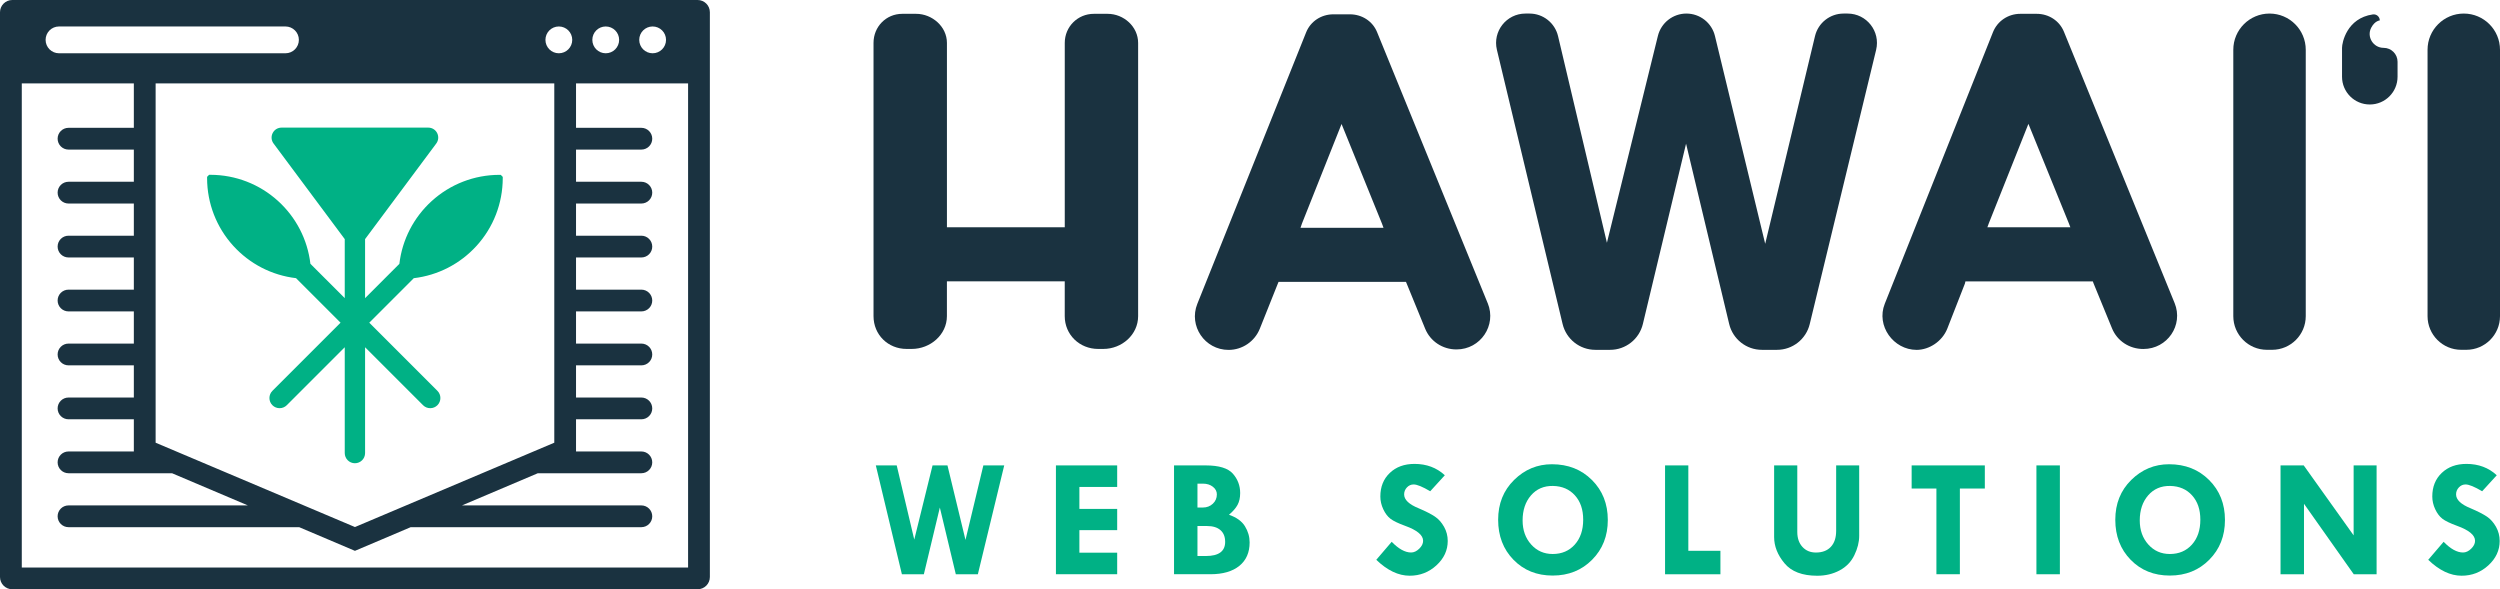
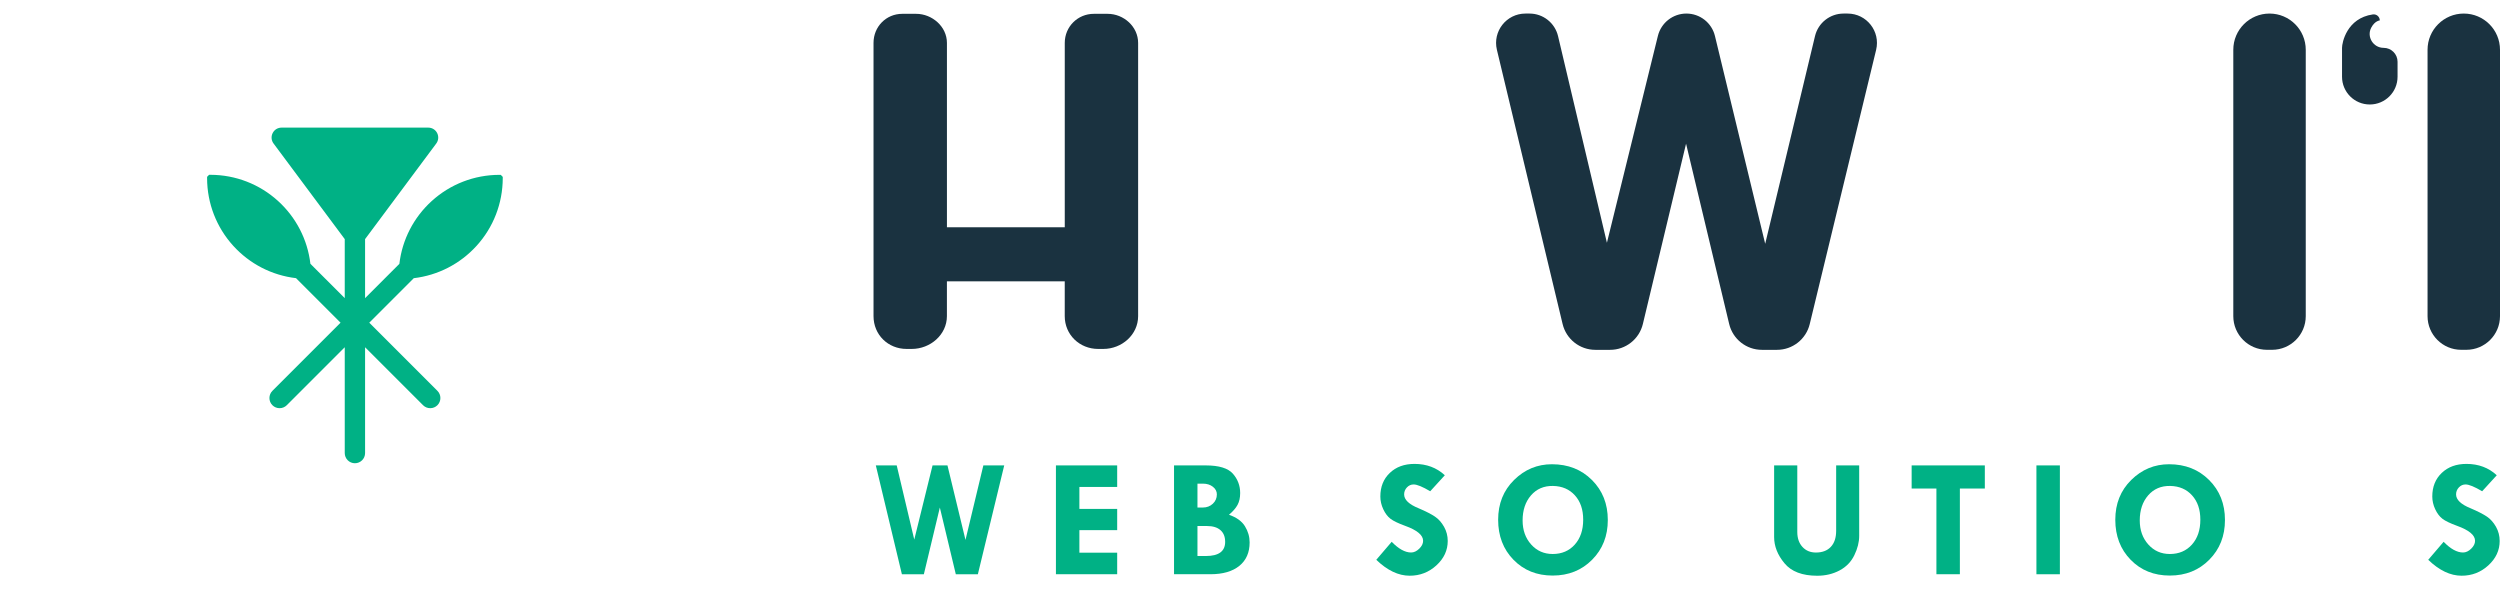
<svg xmlns="http://www.w3.org/2000/svg" id="b" viewBox="0 0 1121.12 264.26">
  <defs>
    <style>.i{fill:#00b185;}.j{fill:#1a3240;}</style>
  </defs>
  <g id="c">
    <g id="d">
      <g id="e">
        <path class="i" d="m392.77,208.71h9.36l7.87,33.27,8.2-33.27h6.69l8.08,33.42,8.01-33.42h9.36l-11.82,48.81h-9.89l-7.16-29.92-7.17,29.92h-9.85l-11.69-48.81Z" />
        <path class="i" d="m473.53,208.71h27.47v9.66h-16.95v9.85h16.95v9.52h-16.95v10.11h16.95v9.66h-27.47v-48.81Z" />
        <path class="i" d="m526.48,208.71h14.22c5.94,0,10,1.24,12.18,3.71,2.18,2.48,3.27,5.37,3.27,8.69,0,2.11-.4,3.88-1.19,5.33-.79,1.45-2.07,2.92-3.83,4.4,3.37,1.17,5.76,2.88,7.16,5.15,1.4,2.27,2.1,4.69,2.1,7.27,0,4.49-1.53,7.99-4.6,10.49-3.07,2.5-7.39,3.76-12.96,3.76h-16.34v-48.81Zm10.52,8.18v10.71h2.41c1.78,0,3.27-.57,4.48-1.7,1.21-1.13,1.81-2.53,1.81-4.2,0-1.34-.59-2.48-1.78-3.41-1.19-.93-2.67-1.4-4.44-1.4h-2.48Zm0,18.99v13.46h3.77c5.76,0,8.65-2.11,8.65-6.34,0-2.29-.7-4.04-2.11-5.27s-3.41-1.84-6.02-1.84h-4.29Z" />
        <path class="i" d="m647.92,213.13l-6.54,7.17c-3.44-2.03-5.92-3.05-7.43-3.05-1.17,0-2.17.44-3.01,1.32-.84.88-1.26,1.93-1.26,3.14,0,2.4,2.18,4.48,6.54,6.24,3.2,1.36,5.61,2.6,7.25,3.7,1.64,1.1,3,2.63,4.11,4.59,1.1,1.96,1.65,4.08,1.65,6.36,0,4.19-1.69,7.83-5.07,10.93-3.38,3.1-7.38,4.65-11.99,4.65-5.06,0-10.05-2.38-14.98-7.14l6.91-8.07c3.1,3.2,6,4.8,8.7,4.8,1.26,0,2.48-.56,3.64-1.69,1.16-1.12,1.75-2.3,1.75-3.54,0-2.55-2.69-4.79-8.07-6.73-3.07-1.12-5.25-2.17-6.54-3.15-1.29-.98-2.37-2.4-3.25-4.27-.88-1.87-1.32-3.79-1.32-5.74,0-4.34,1.41-7.86,4.24-10.56,2.83-2.7,6.52-4.05,11.08-4.05,5.4,0,9.94,1.7,13.6,5.09Z" />
        <path class="i" d="m671.84,233.09c0-7.21,2.38-13.16,7.16-17.86,4.77-4.7,10.43-7.04,16.97-7.04,7.24,0,13.22,2.36,17.95,7.08,4.73,4.72,7.1,10.69,7.1,17.9s-2.34,13.11-7.03,17.84c-4.68,4.73-10.58,7.1-17.69,7.1s-12.97-2.35-17.56-7.06c-4.6-4.71-6.9-10.69-6.9-17.95Zm24.61-15.17c-4.09-.07-7.38,1.34-9.89,4.24-2.5,2.9-3.75,6.64-3.75,11.23,0,4.34,1.28,7.93,3.83,10.78,2.55,2.85,5.77,4.27,9.66,4.27,4.09,0,7.39-1.41,9.91-4.22,2.51-2.81,3.77-6.52,3.77-11.13s-1.23-8.18-3.7-10.93c-2.47-2.75-5.74-4.16-9.83-4.24Z" />
-         <path class="i" d="m746.68,208.71h10.45v38.29h14.39v10.52h-24.83v-48.81Z" />
        <path class="i" d="m795.62,208.71h10.37v29.85c0,2.78.77,5.01,2.3,6.69,1.54,1.69,3.56,2.53,6.06,2.53,2.87,0,5.1-.85,6.69-2.55,1.59-1.7,2.38-4.09,2.38-7.19v-29.33h10.33v31.6c0,2.78-.72,5.66-2.16,8.64-1.44,2.99-3.65,5.27-6.64,6.86-2.99,1.59-6.33,2.38-10.02,2.38-6.69,0-11.59-1.86-14.68-5.59-3.1-3.73-4.65-7.65-4.65-11.76v-32.12Z" />
        <path class="i" d="m857.27,208.71h32.82v10.37h-11.19v38.43h-10.52v-38.43h-11.11v-10.37Z" />
        <path class="i" d="m913.23,208.71h10.52v48.81h-10.52v-48.81Z" />
        <path class="i" d="m948.6,233.09c0-7.21,2.38-13.16,7.16-17.86,4.77-4.7,10.43-7.04,16.97-7.04,7.24,0,13.22,2.36,17.95,7.08,4.73,4.72,7.1,10.69,7.1,17.9s-2.34,13.11-7.03,17.84c-4.68,4.73-10.58,7.1-17.69,7.1s-12.97-2.35-17.56-7.06c-4.6-4.71-6.9-10.69-6.9-17.95Zm24.61-15.17c-4.09-.07-7.38,1.34-9.89,4.24-2.5,2.9-3.75,6.64-3.75,11.23,0,4.34,1.28,7.93,3.83,10.78,2.55,2.85,5.77,4.27,9.66,4.27,4.09,0,7.39-1.41,9.91-4.22,2.51-2.81,3.77-6.52,3.77-11.13s-1.23-8.18-3.7-10.93c-2.47-2.75-5.74-4.16-9.83-4.24Z" />
-         <path class="i" d="m1055.48,208.71h10.3v48.81h-10.25l-22.31-31.6v31.6h-10.52v-48.81h10.4l22.38,31.37v-31.37Z" />
        <path class="i" d="m1119.66,213.13l-6.54,7.17c-3.44-2.03-5.92-3.05-7.43-3.05-1.17,0-2.17.44-3.01,1.32-.84.88-1.26,1.93-1.26,3.14,0,2.4,2.18,4.48,6.54,6.24,3.2,1.36,5.61,2.6,7.25,3.7,1.64,1.1,3,2.63,4.11,4.59,1.1,1.96,1.65,4.08,1.65,6.36,0,4.19-1.69,7.83-5.07,10.93-3.38,3.1-7.38,4.65-11.99,4.65-5.06,0-10.05-2.38-14.98-7.14l6.91-8.07c3.1,3.2,6,4.8,8.7,4.8,1.26,0,2.48-.56,3.64-1.69,1.16-1.12,1.75-2.3,1.75-3.54,0-2.55-2.69-4.79-8.07-6.73-3.07-1.12-5.25-2.17-6.54-3.15-1.29-.98-2.37-2.4-3.25-4.27-.88-1.87-1.32-3.79-1.32-5.74,0-4.34,1.41-7.86,4.24-10.56,2.83-2.7,6.52-4.05,11.08-4.05,5.4,0,9.94,1.7,13.6,5.09Z" />
      </g>
      <g id="f">
        <path class="j" d="m684.08,6.08h1.82c6.11,0,11.41,4.2,12.81,10.14l21.91,92.65,22.86-92.77c1.45-5.88,6.73-10.02,12.79-10.02h0c6.08,0,11.37,4.16,12.8,10.07l22.53,93.18,22.34-93.15c1.42-5.92,6.72-10.1,12.8-10.1h1.81c8.53,0,14.8,7.98,12.8,16.27l-29.78,122.99c-1.64,6.77-7.7,11.54-14.67,11.54h-6.77c-6.98,0-13.06-4.79-14.68-11.58l-19.34-80.87-19.37,80.87c-1.63,6.79-7.7,11.58-14.68,11.58h-6.63c-6.98,0-13.05-4.79-14.68-11.58l-29.47-122.98c-1.98-8.28,4.29-16.24,12.81-16.24Z" />
        <path class="j" d="m1017.76,6.08h0c8.98,0,16.25,7.28,16.25,16.25v119.45c0,8.34-6.76,15.09-15.09,15.09h-2.31c-8.34,0-15.09-6.76-15.09-15.09V22.33c0-8.98,7.28-16.25,16.25-16.25Z" />
        <path class="j" d="m1104.87,6.08h0c8.98,0,16.25,7.28,16.25,16.25v119.45c0,8.34-6.76,15.09-15.09,15.09h-2.31c-8.34,0-15.09-6.76-15.09-15.09V22.33c0-8.98,7.28-16.25,16.25-16.25Z" />
        <path class="j" d="m1063.39,12.38c1.63-3.09,3.82-3.22,3.82-3.22h0c0-1.66-1.48-2.93-3.13-2.69-11.68,1.68-13.8,12.68-13.8,14.98h0v12.96c0,6.88,5.57,12.45,12.45,12.45h0c6.88,0,12.45-5.57,12.45-12.45v-6.71c0-3.44-2.79-6.24-6.24-6.24h0c-4.66,0-7.73-4.95-5.56-9.07Z" />
        <path class="j" d="m496.72,6.2h-6.17c-7.27,0-13.06,5.77-13.06,13.04v82.68h-52.84V19.24c0-7.27-6.57-13.04-13.84-13.04h-6.17c-7.27,0-12.91,5.77-12.91,13.04v122.53c0,8.34,6.5,14.71,14.83,14.71h2.31c8.34,0,15.77-6.38,15.77-14.71v-15.6h52.84v15.6c0,8.34,6.65,14.71,14.98,14.71h2.31c8.34,0,15.62-6.38,15.62-14.71V19.24c0-7.27-6.42-13.04-13.69-13.04Z" />
-         <path class="j" d="m667.17,136l-49.62-121.59c-2.02-4.96-6.84-7.99-12.19-7.99h-7.41c-5.38,0-10.22,3.1-12.22,8.1l-48.79,121.73c-3.97,9.92,3.33,20.66,14.01,20.66h0c6.18,0,11.73-3.79,14.02-9.52l8.03-20.11.37-.89h57.13l.37.88,8.24,20.13c2.32,5.68,7.84,9.3,13.98,9.3h.11c10.72,0,18.02-10.78,13.98-20.71Zm-83.96-33.86l.68-1.97,17.73-44.57,18.11,44.64.7,1.91h-37.22Z" />
-         <path class="j" d="m975.19,135.89l-49.62-121.65c-2.02-4.96-6.84-8.04-12.19-8.04h-7.41c-5.38,0-10.22,3.21-12.22,8.21l-48.52,121.79c-3.97,9.92,3.89,20.7,14.28,20.7h0c5.63-.01,11.46-3.78,13.75-9.52l7.9-20.21.23-.99h57.13l.37.99,8.24,20.08c2.32,5.68,7.84,9.25,13.98,9.25h.11c10.72,0,18.02-10.67,13.98-20.6Zm-83.96-33.97l.68-1.86,17.73-44.52,18.11,44.56.7,1.83h-37.22Z" />
      </g>
-       <path id="g" class="j" d="m312.84,0H5.5C2.46,0,0,2.46,0,5.5v253.25c0,3.04,2.46,5.5,5.5,5.5h307.34c3.04,0,5.5-2.46,5.5-5.5V5.5c0-3.04-2.46-5.5-5.5-5.5Zm-20.17,11.87c3.32,0,6.01,2.69,6.01,6.01s-2.69,6.01-6.01,6.01-6.01-2.69-6.01-6.01,2.69-6.01,6.01-6.01Zm-21.03,0c3.32,0,6.01,2.69,6.01,6.01s-2.69,6.01-6.01,6.01-6.01-2.69-6.01-6.01,2.69-6.01,6.01-6.01Zm-201.85,25.54h178.78v161.12l-89.39,37.82-89.39-37.82V37.41ZM250.61,11.87c3.32,0,6.01,2.69,6.01,6.01s-2.69,6.01-6.01,6.01-6.01-2.69-6.01-6.01,2.69-6.01,6.01-6.01Zm-224.15,0h101.56c3.32,0,6.01,2.69,6.01,6.01s-2.69,6.01-6.01,6.01H26.46c-3.32,0-6.01-2.69-6.01-6.01s2.69-6.01,6.01-6.01Zm282.12,242.63H9.77V37.41h50.25v19.91h-29.3c-2.7,0-4.88,2.19-4.88,4.88s2.19,4.88,4.88,4.88h29.3v14.43h-29.3c-2.7,0-4.88,2.19-4.88,4.88s2.19,4.88,4.88,4.88h29.3v14.43h-29.3c-2.7,0-4.88,2.19-4.88,4.88s2.19,4.88,4.88,4.88h29.3v14.43h-29.3c-2.7,0-4.88,2.19-4.88,4.88s2.19,4.88,4.88,4.88h29.3v14.43h-29.3c-2.7,0-4.88,2.19-4.88,4.88s2.19,4.88,4.88,4.88h29.3v14.43h-29.3c-2.7,0-4.88,2.19-4.88,4.88s2.19,4.88,4.88,4.88h29.3v14.43h-29.3c-2.7,0-4.88,2.19-4.88,4.88s2.19,4.88,4.88,4.88h46.43l34.01,14.43H30.72c-2.7,0-4.88,2.19-4.88,4.88s2.19,4.88,4.88,4.88h103.45c2.36,1.01,23.12,9.8,25,10.61,1.93-.74,22.47-9.59,25-10.61,0,0,103.45,0,103.45,0,2.7,0,4.88-2.19,4.88-4.88s-2.19-4.88-4.88-4.88h-80.44l34.01-14.43h46.43c2.7,0,4.88-2.19,4.88-4.88s-2.19-4.88-4.88-4.88h-29.3v-14.43h29.3c2.7,0,4.88-2.19,4.88-4.88s-2.19-4.88-4.88-4.88h-29.3v-14.43h29.3c2.7,0,4.88-2.19,4.88-4.88s-2.19-4.88-4.88-4.88h-29.3v-14.43h29.3c2.7,0,4.88-2.19,4.88-4.88s-2.19-4.88-4.88-4.88h-29.3v-14.43h29.3c2.7,0,4.88-2.19,4.88-4.88s-2.19-4.88-4.88-4.88h-29.3v-14.43h29.3c2.7,0,4.88-2.19,4.88-4.88s-2.19-4.88-4.88-4.88h-29.3v-14.43h29.3c2.7,0,4.88-2.19,4.88-4.88s-2.19-4.88-4.88-4.88h-29.3v-19.91h50.25v217.09Z" />
      <path id="h" class="i" d="m132.77,124.76l19.95,19.95-30.56,30.56c-1.78,1.78-1.78,4.67,0,6.45.86.86,2.01,1.33,3.22,1.33s2.36-.47,3.22-1.33l26-26v47.46c0,2.51,2.04,4.56,4.56,4.56s4.56-2.04,4.56-4.56v-47.46l26,26c.86.86,2.01,1.33,3.22,1.33s2.36-.47,3.22-1.33c1.78-1.78,1.78-4.67,0-6.45l-30.56-30.56,19.96-19.96c10.81-1.27,20.8-6.41,28.16-14.51,7.55-8.3,11.71-19.06,11.74-30.29v-.63s-.44-.45-.44-.45h0s-.45-.46-.45-.46h-.65c-11.24.02-22,4.19-30.31,11.74-8.11,7.37-13.25,17.35-14.51,28.17l-15.38,15.38v-26.47l31.92-42.87c1.01-1.36,1.17-3.15.41-4.67-.76-1.52-2.29-2.46-3.99-2.46h-65.8c-1.7,0-3.23.94-3.99,2.46-.76,1.52-.61,3.31.41,4.67l31.92,42.87v26.47l-15.4-15.4c-1.27-10.82-6.4-20.8-14.51-28.17-8.3-7.55-19.06-11.72-30.29-11.74h-.64s-.45.46-.45.46l-.44.45v.63c.02,11.23,4.19,22,11.73,30.3,7.36,8.11,17.35,13.25,28.17,14.51Z" />
    </g>
  </g>
</svg>